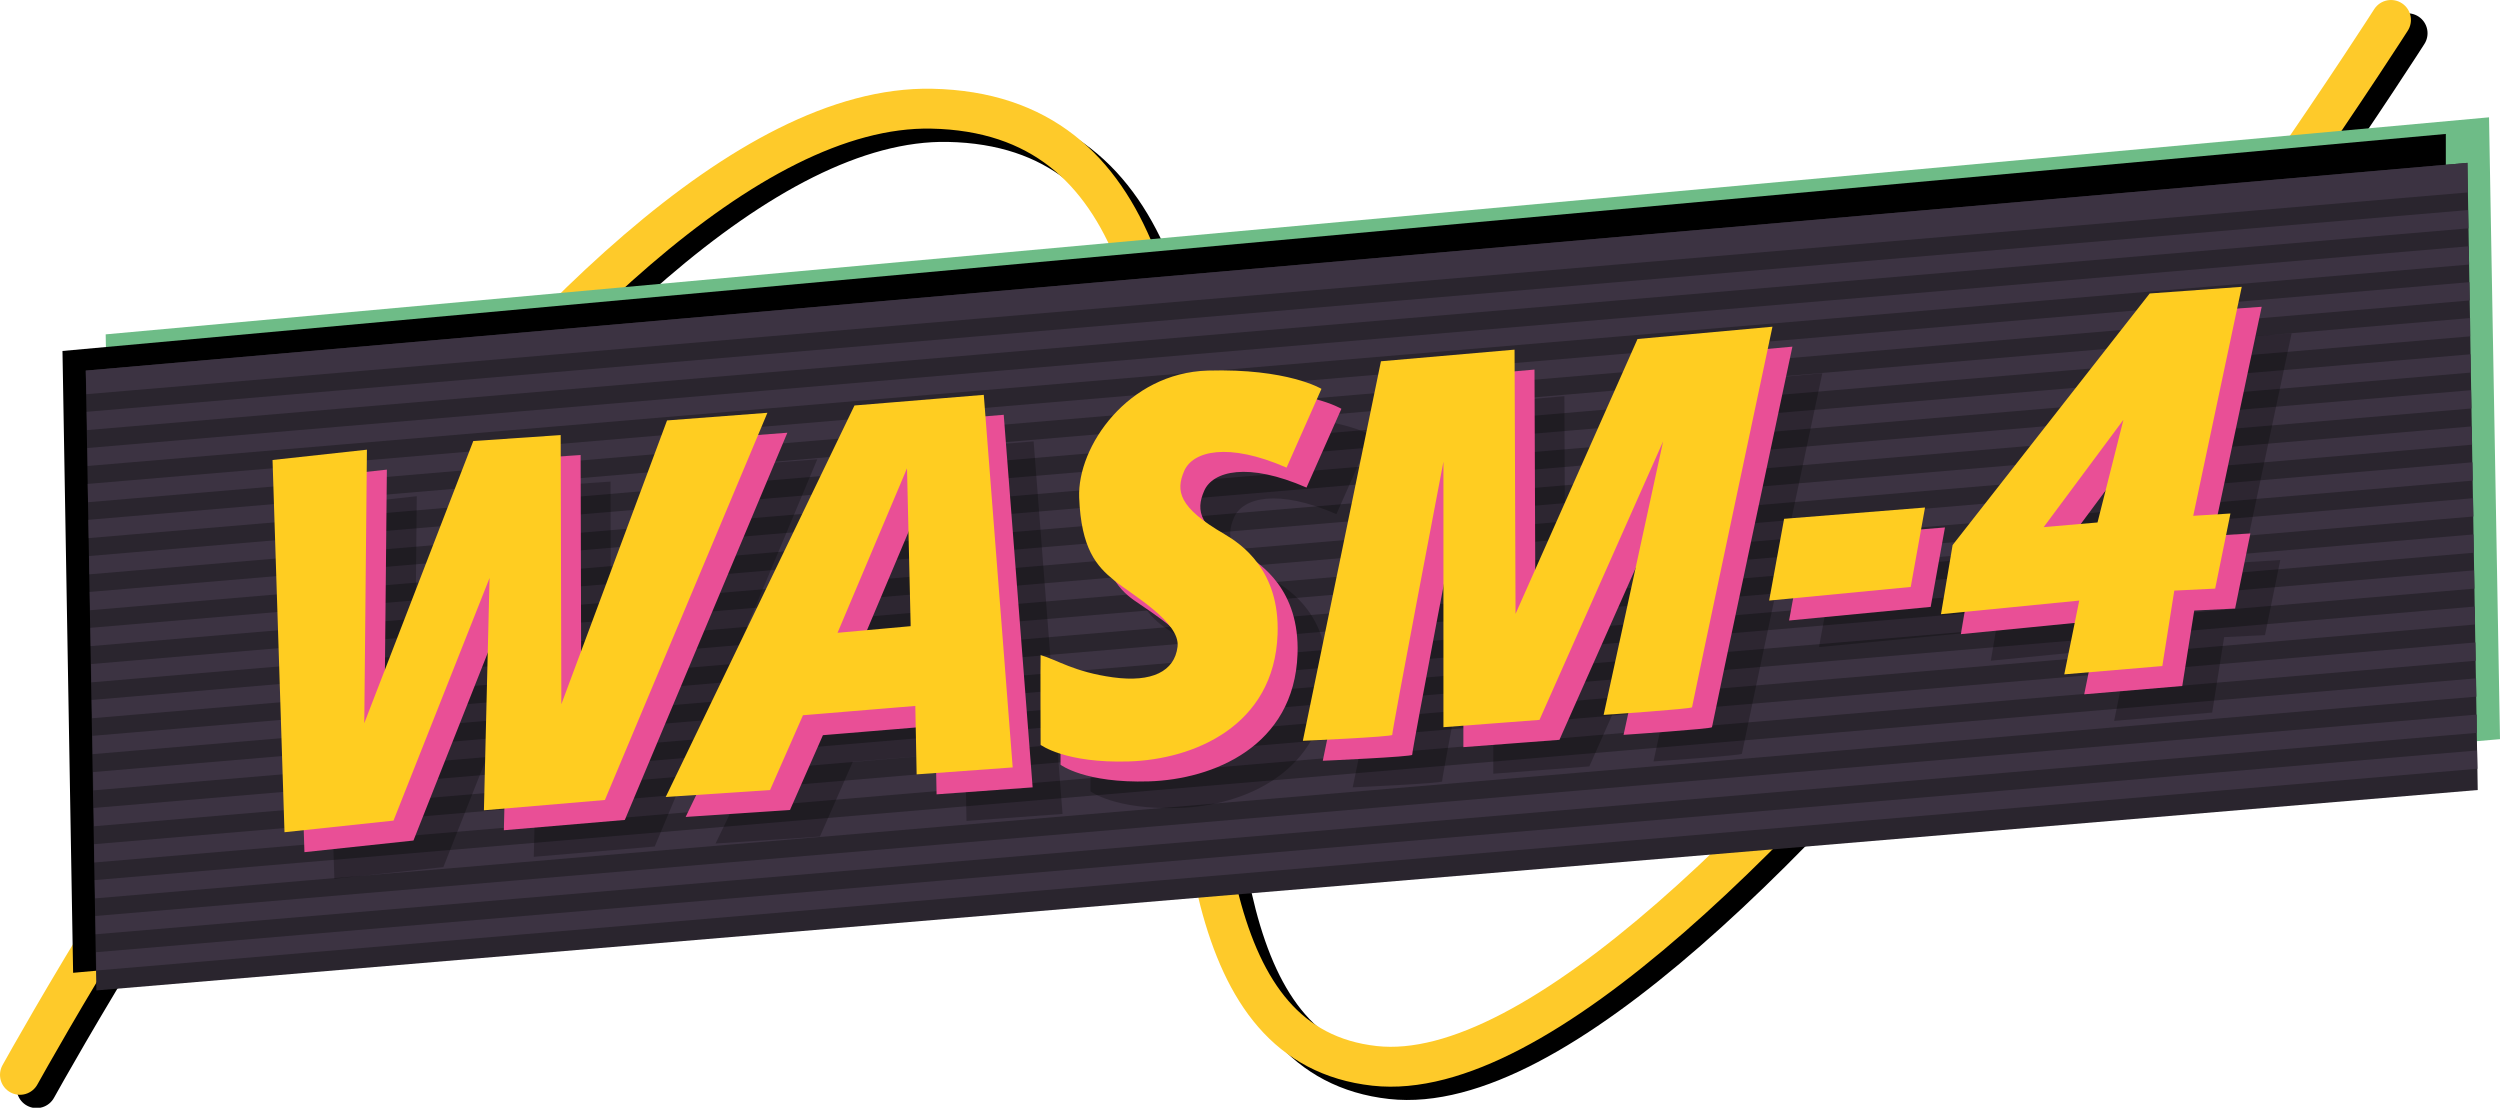
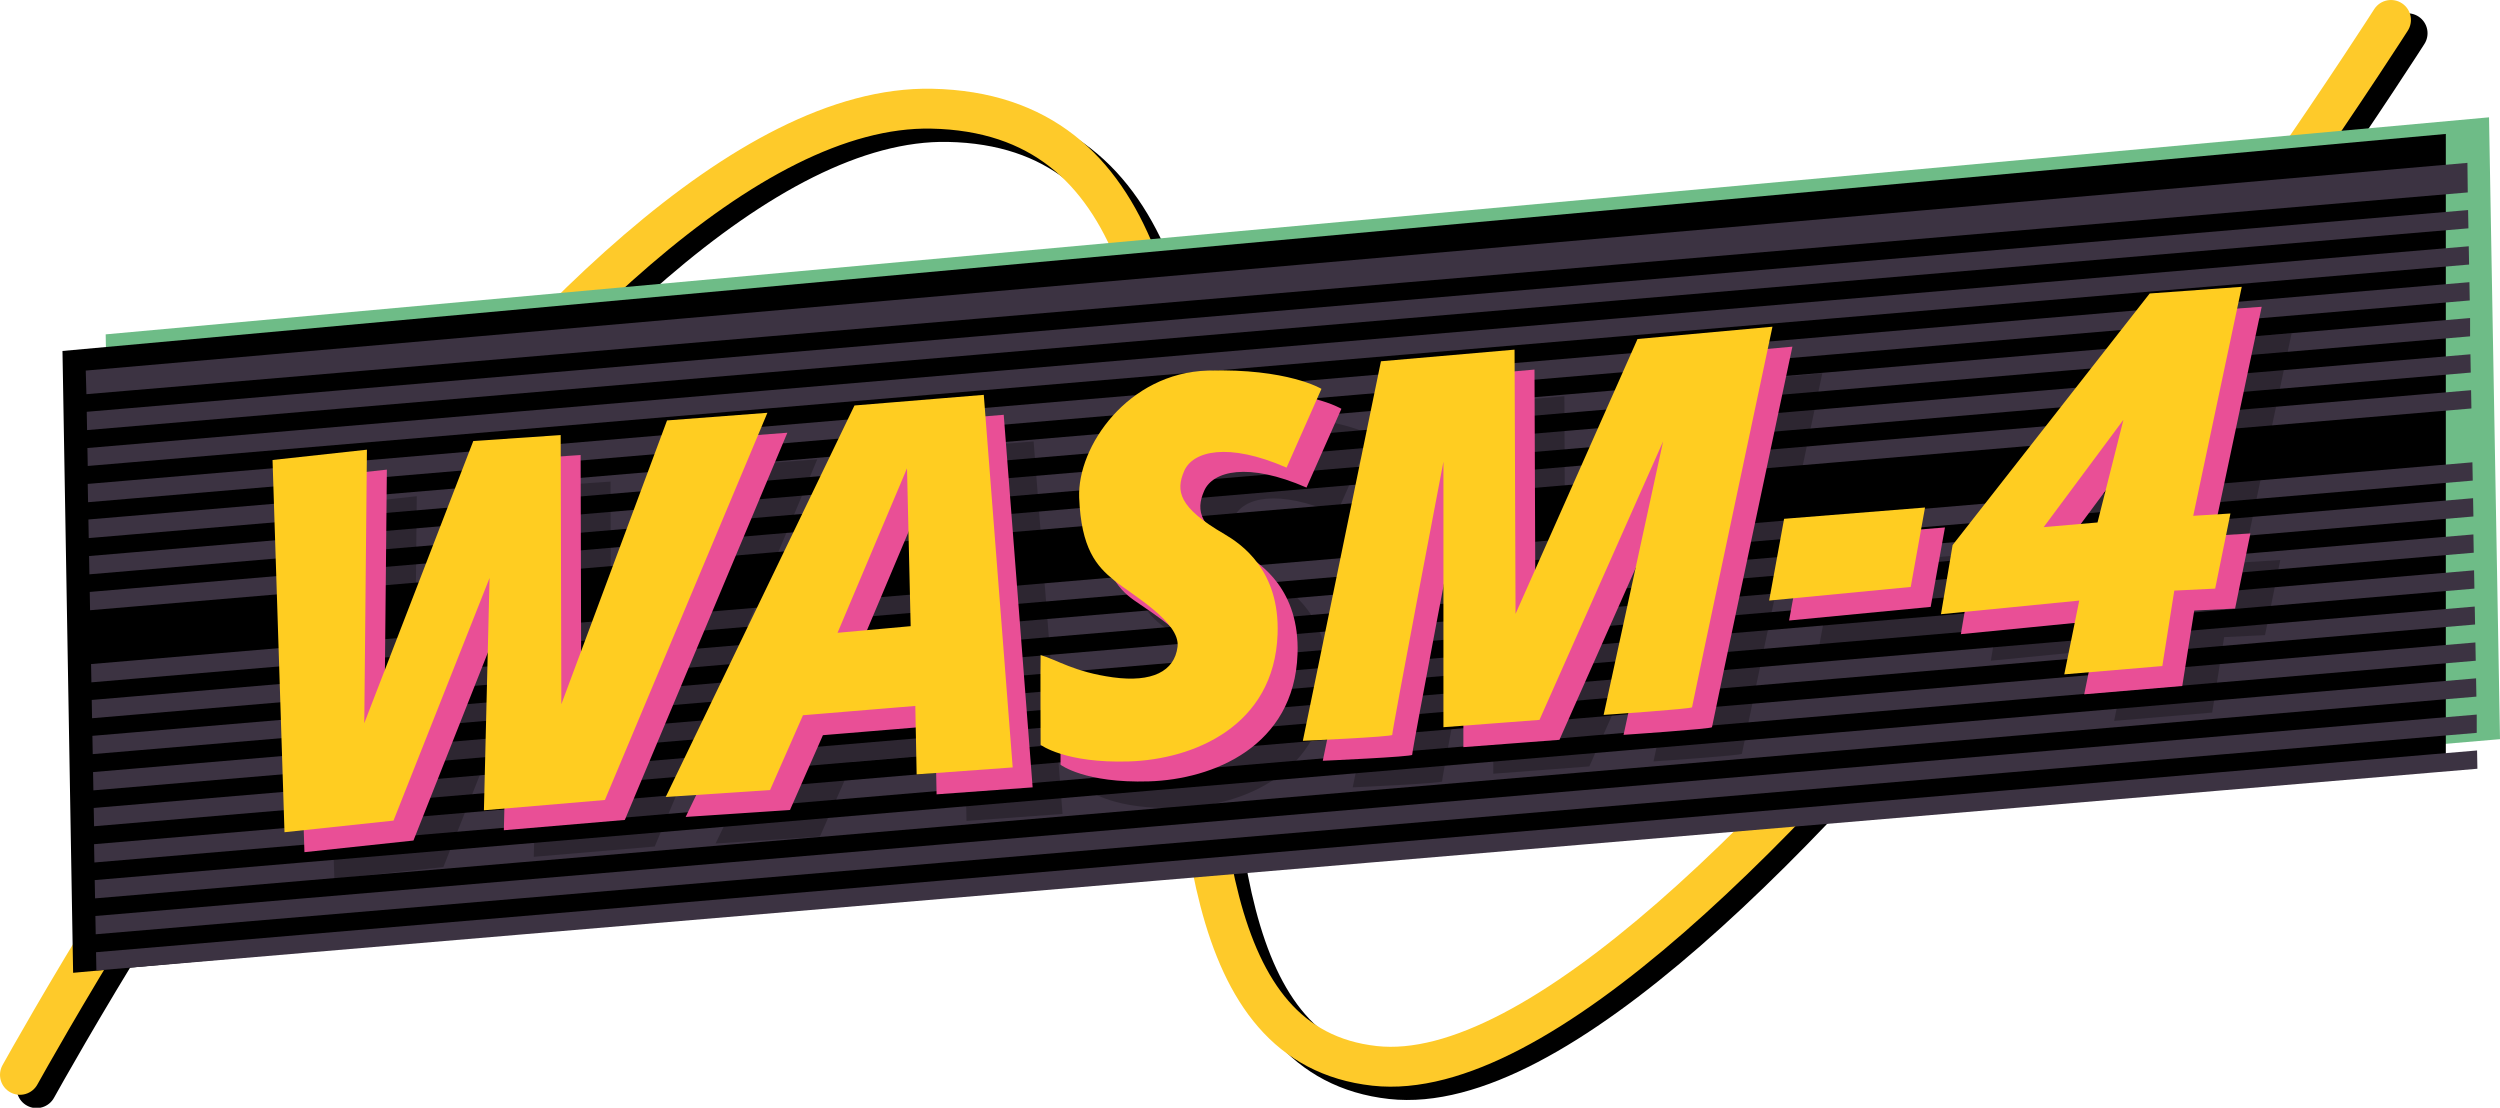
<svg xmlns="http://www.w3.org/2000/svg" id="Calque_1" data-name="Calque 1" width="752.2" height="333.3">
  <defs>
    <style>.cls-5{fill:#3c3342}.cls-7{fill:#e94f96}.cls-8{fill:#ffcd21}</style>
  </defs>
  <path d="M26.3 334.7c8-14.3 163.2-292.9 274.3-290.7 131.5 2.7 28.4 276.4 133.3 288 97.9 10.8 305.8-314.7 305.8-314.7" transform="translate(-15.3 -7.3)" style="stroke:#000;fill:none;stroke-linecap:round;stroke-miterlimit:10;stroke-width:12px" />
  <path d="M21.3 330.7c8-14.3 163.2-292.9 274.3-290.7 131.5 2.7 28.4 276.4 133.3 288 97.9 10.8 305.8-314.7 305.8-314.7" transform="translate(-15.3 -7.3)" style="stroke:#feca2a;fill:none;stroke-linecap:round;stroke-miterlimit:10;stroke-width:12px" />
  <path style="fill:#6ebc87" d="M752.2 222.4 34.9 283.8l-3.1-183.2 717.1-65.3 3.3 187.1z" />
  <path d="M735.9 227.7 22 292.7l-3.2-187.1 717.1-65.3v187.4z" />
-   <path style="fill:#2a252e" d="M745.5 237.7 29 298l-3.2-186.5L742.4 49l3.1 188.7z" />
-   <path class="cls-5" d="m743.4 112.1-.1-5.5-716.5 60.7.1 5.5 716.5-60.7zM743.6 122.9l-.1-5.5L27 178.1l.1 5.5 716.5-60.7zM743.2 101.2v-5.5L26.6 156.4l.1 5.5 716.5-60.7zM743.8 133.8l-.1-5.5-716.5 60.6.1 5.5 716.5-60.6zM745.3 225.8 28.9 286.5l.1 5.5 716.4-60.7-.1-5.5zM743.1 90.4l-.1-5.5-716.6 60.7.1 5.5 716.6-60.7zM744 144.6l-.1-5.5-716.5 60.7.1 5.5L744 144.6zM742.9 79.6l-.1-5.5-716.5 60.7.1 5.4 716.5-60.6zM26.1 123.9l.1 5.5 716.5-60.7-.1-5.5-716.5 60.7zM742.5 57.9l-.1-8.9-716.6 62.5.2 7.1 716.5-60.7zM745.2 220.5V215L28.7 275.6l.1 5.5 716.4-60.6zM744.2 155.4l-.1-5.5-716.5 60.7.1 5.5 716.5-60.7zM745.1 209.6l-.1-5.5-716.5 60.7.1 5.5 716.5-60.7zM744.3 166.3l-.1-5.5-716.4 60.6.1 5.5 716.4-60.6zM744.5 177.1l-.1-5.5L28 232.3l.1 5.5 716.4-60.7zM744.9 198.8l-.1-5.5L28.3 254l.1 5.5 716.5-60.7zM744.7 187.9l-.1-5.4-716.4 60.6.1 5.5 716.4-60.7z" />
+   <path class="cls-5" d="m743.4 112.1-.1-5.5-716.5 60.7.1 5.5 716.5-60.7zM743.6 122.9l-.1-5.5L27 178.1l.1 5.5 716.5-60.7zM743.2 101.2v-5.5L26.6 156.4l.1 5.5 716.5-60.7zl-.1-5.5-716.5 60.6.1 5.5 716.5-60.6zM745.3 225.8 28.9 286.5l.1 5.5 716.4-60.7-.1-5.5zM743.1 90.4l-.1-5.5-716.6 60.7.1 5.5 716.6-60.7zM744 144.6l-.1-5.5-716.5 60.7.1 5.5L744 144.6zM742.9 79.6l-.1-5.5-716.5 60.7.1 5.4 716.5-60.6zM26.1 123.9l.1 5.5 716.5-60.7-.1-5.5-716.5 60.7zM742.5 57.9l-.1-8.9-716.6 62.5.2 7.1 716.5-60.7zM745.2 220.5V215L28.7 275.6l.1 5.5 716.4-60.6zM744.2 155.4l-.1-5.5-716.5 60.7.1 5.5 716.5-60.7zM745.1 209.6l-.1-5.5-716.5 60.7.1 5.5 716.5-60.7zM744.3 166.3l-.1-5.5-716.4 60.6.1 5.5 716.4-60.6zM744.5 177.1l-.1-5.5L28 232.3l.1 5.5 716.4-60.7zM744.9 198.8l-.1-5.5L28.3 254l.1 5.5 716.5-60.7zM744.7 187.9l-.1-5.4-716.4 60.6.1 5.5 716.4-60.7z" />
  <g style="opacity:.25">
    <path d="m97 152.4 3.6 112 32.8-3.5 28.9-73-1.7 69.9 36.4-3.1 48.9-116.5-30.2 2.3-31.8 85.4-.2-81-26.3 1.8-32.8 84.9.8-82.3-28.4 3.1z" />
    <path d="m326.3 140.1-38.9 3.2-56.8 117.8L262 259l9.9-22.5 33.8-2.8.4 20.6 28.9-2.1zm-44 71.6 20.9-49.5 1.1 47.5zM417.4 162l10.5-23.7s-10.2-6.2-34.2-5.5-39.3 22.8-38.7 38.2 5.4 21.3 10.5 24.9 20 12.6 19.1 20-7.7 10.8-19.4 9.2-16.9-5.3-21.8-6.7c-.1 2.7 0 27 0 27s7.3 5.6 26.6 5 43.7-10.5 44.7-38.3c.7-19.4-11.1-27.2-16-30.1-13.8-8-14.7-13-12.1-19s13.2-8.7 30.8-1zM445.8 130l-23.5 114.2s27.1-1.2 26.9-1.8 15.4-82.2 15.4-82.2v79.9l28.9-2.2 37.2-83.8-17.9 82.3s26.6-1.8 26.6-2.3 24.2-114.5 24.2-114.5l-40.6 3.7-36.7 82.7-.3-79.5z" transform="translate(-15.3 -7.3)" />
    <path d="m551.8 170.1 42.4-3.4-4.3 23.9-42.6 4.1 4.5-24.6z" />
    <path d="m704.8 107.6-27.7 2-59.3 75.7-3.5 20.8 41.6-4.1-4.5 22.2 29.5-2.5 3.6-22.7 12.3-.6 4.6-22.6-11.2.7zm-43.4 70.9-16.2 1.4 24-32.3z" transform="translate(-15.3 -7.3)" />
  </g>
  <path class="cls-7" d="m88 144.4 3.6 112 32.8-3.5 28.9-73-1.7 69.9 36.4-3.1 48.9-116.5-30.2 2.3-31.8 85.4-.2-81-26.3 1.8-32.8 84.9.8-82.3-28.4 3.1z" />
  <path class="cls-7" d="m317.3 132.1-38.9 3.2-56.8 117.8L253 251l9.9-22.5 33.8-2.8.4 20.6 28.9-2.1zm-44 71.6 20.9-49.5 1.1 47.5zM408.4 154l10.5-23.7s-10.2-6.2-34.2-5.5-39.3 22.8-38.7 38.2 5.4 21.3 10.5 24.9 20 12.6 19.1 20-7.7 10.8-19.4 9.2-16.9-5.3-21.8-6.7c-.1 2.7 0 27 0 27s7.3 5.6 26.6 5 43.7-10.5 44.7-38.3c.7-19.4-11.1-27.2-16-30.1-13.8-8-14.7-13-12.1-19s13.2-8.7 30.8-1zM436.8 122l-23.5 114.2s27.1-1.2 26.9-1.8 15.4-82.2 15.4-82.2v79.9l28.9-2.2 37.2-83.8-17.9 82.3s26.6-1.8 26.6-2.3 24.2-114.5 24.2-114.5l-40.6 3.7-36.7 82.7-.3-79.5z" transform="translate(-15.3 -7.3)" />
  <path class="cls-7" d="m542.8 162.1 42.4-3.4-4.3 23.9-42.6 4.1 4.5-24.6z" />
  <path class="cls-7" d="m695.8 99.6-27.7 2-59.3 75.7-3.5 20.8 41.6-4.1-4.5 22.2 29.5-2.5 3.6-22.7 12.3-.6 4.6-22.6-11.2.7zm-43.4 70.9-16.2 1.4 24-32.3z" transform="translate(-15.3 -7.3)" />
  <path class="cls-8" d="m82 138.4 3.6 112 32.8-3.5 28.9-73-1.7 69.9 36.4-3.1 48.9-116.5-30.2 2.3-31.8 85.4-.2-81-26.3 1.8-32.8 84.9.8-82.3-28.4 3.1z" />
  <path class="cls-8" d="m311.3 126.1-38.9 3.2-56.8 117.8L247 245l9.9-22.5 33.8-2.8.4 20.6 28.9-2.1zm-44 71.6 20.9-49.5 1.1 47.5zM402.4 148l10.5-23.7s-10.2-6.2-34.2-5.5-39.3 22.8-38.7 38.2 5.2 20.6 10.5 24.9 20 12.6 19.1 20-7.7 10.8-19.4 9.2-16.9-5.3-21.8-6.7c-.1 2.7 0 27 0 27s7.3 5.6 26.6 5 43.7-10.5 44.7-38.3c.7-19.4-11.1-27.2-16-30.1-13.8-8-14.7-13-12.1-19s13.2-8.7 30.8-1zM430.8 116l-23.5 114.2s27.1-1.2 26.9-1.8 15.4-82.2 15.4-82.2v79.9l28.9-2.2 37.2-83.8-17.9 82.3s26.6-1.8 26.6-2.3 24.2-114.5 24.2-114.5l-40.6 3.7-36.7 82.7-.3-79.5z" transform="translate(-15.3 -7.3)" />
  <path class="cls-8" d="m536.8 156.1 42.4-3.4-4.3 23.9-42.6 4.1 4.5-24.6z" />
  <path class="cls-8" d="m689.8 93.6-27.7 2-59.3 75.7-3.5 20.8 41.6-4.1-4.5 22.2 29.5-2.5 3.6-22.7 12.3-.6 4.6-22.6-11.2.7zm-43.4 70.9-16.2 1.4 24-32.3z" transform="translate(-15.3 -7.3)" />
</svg>